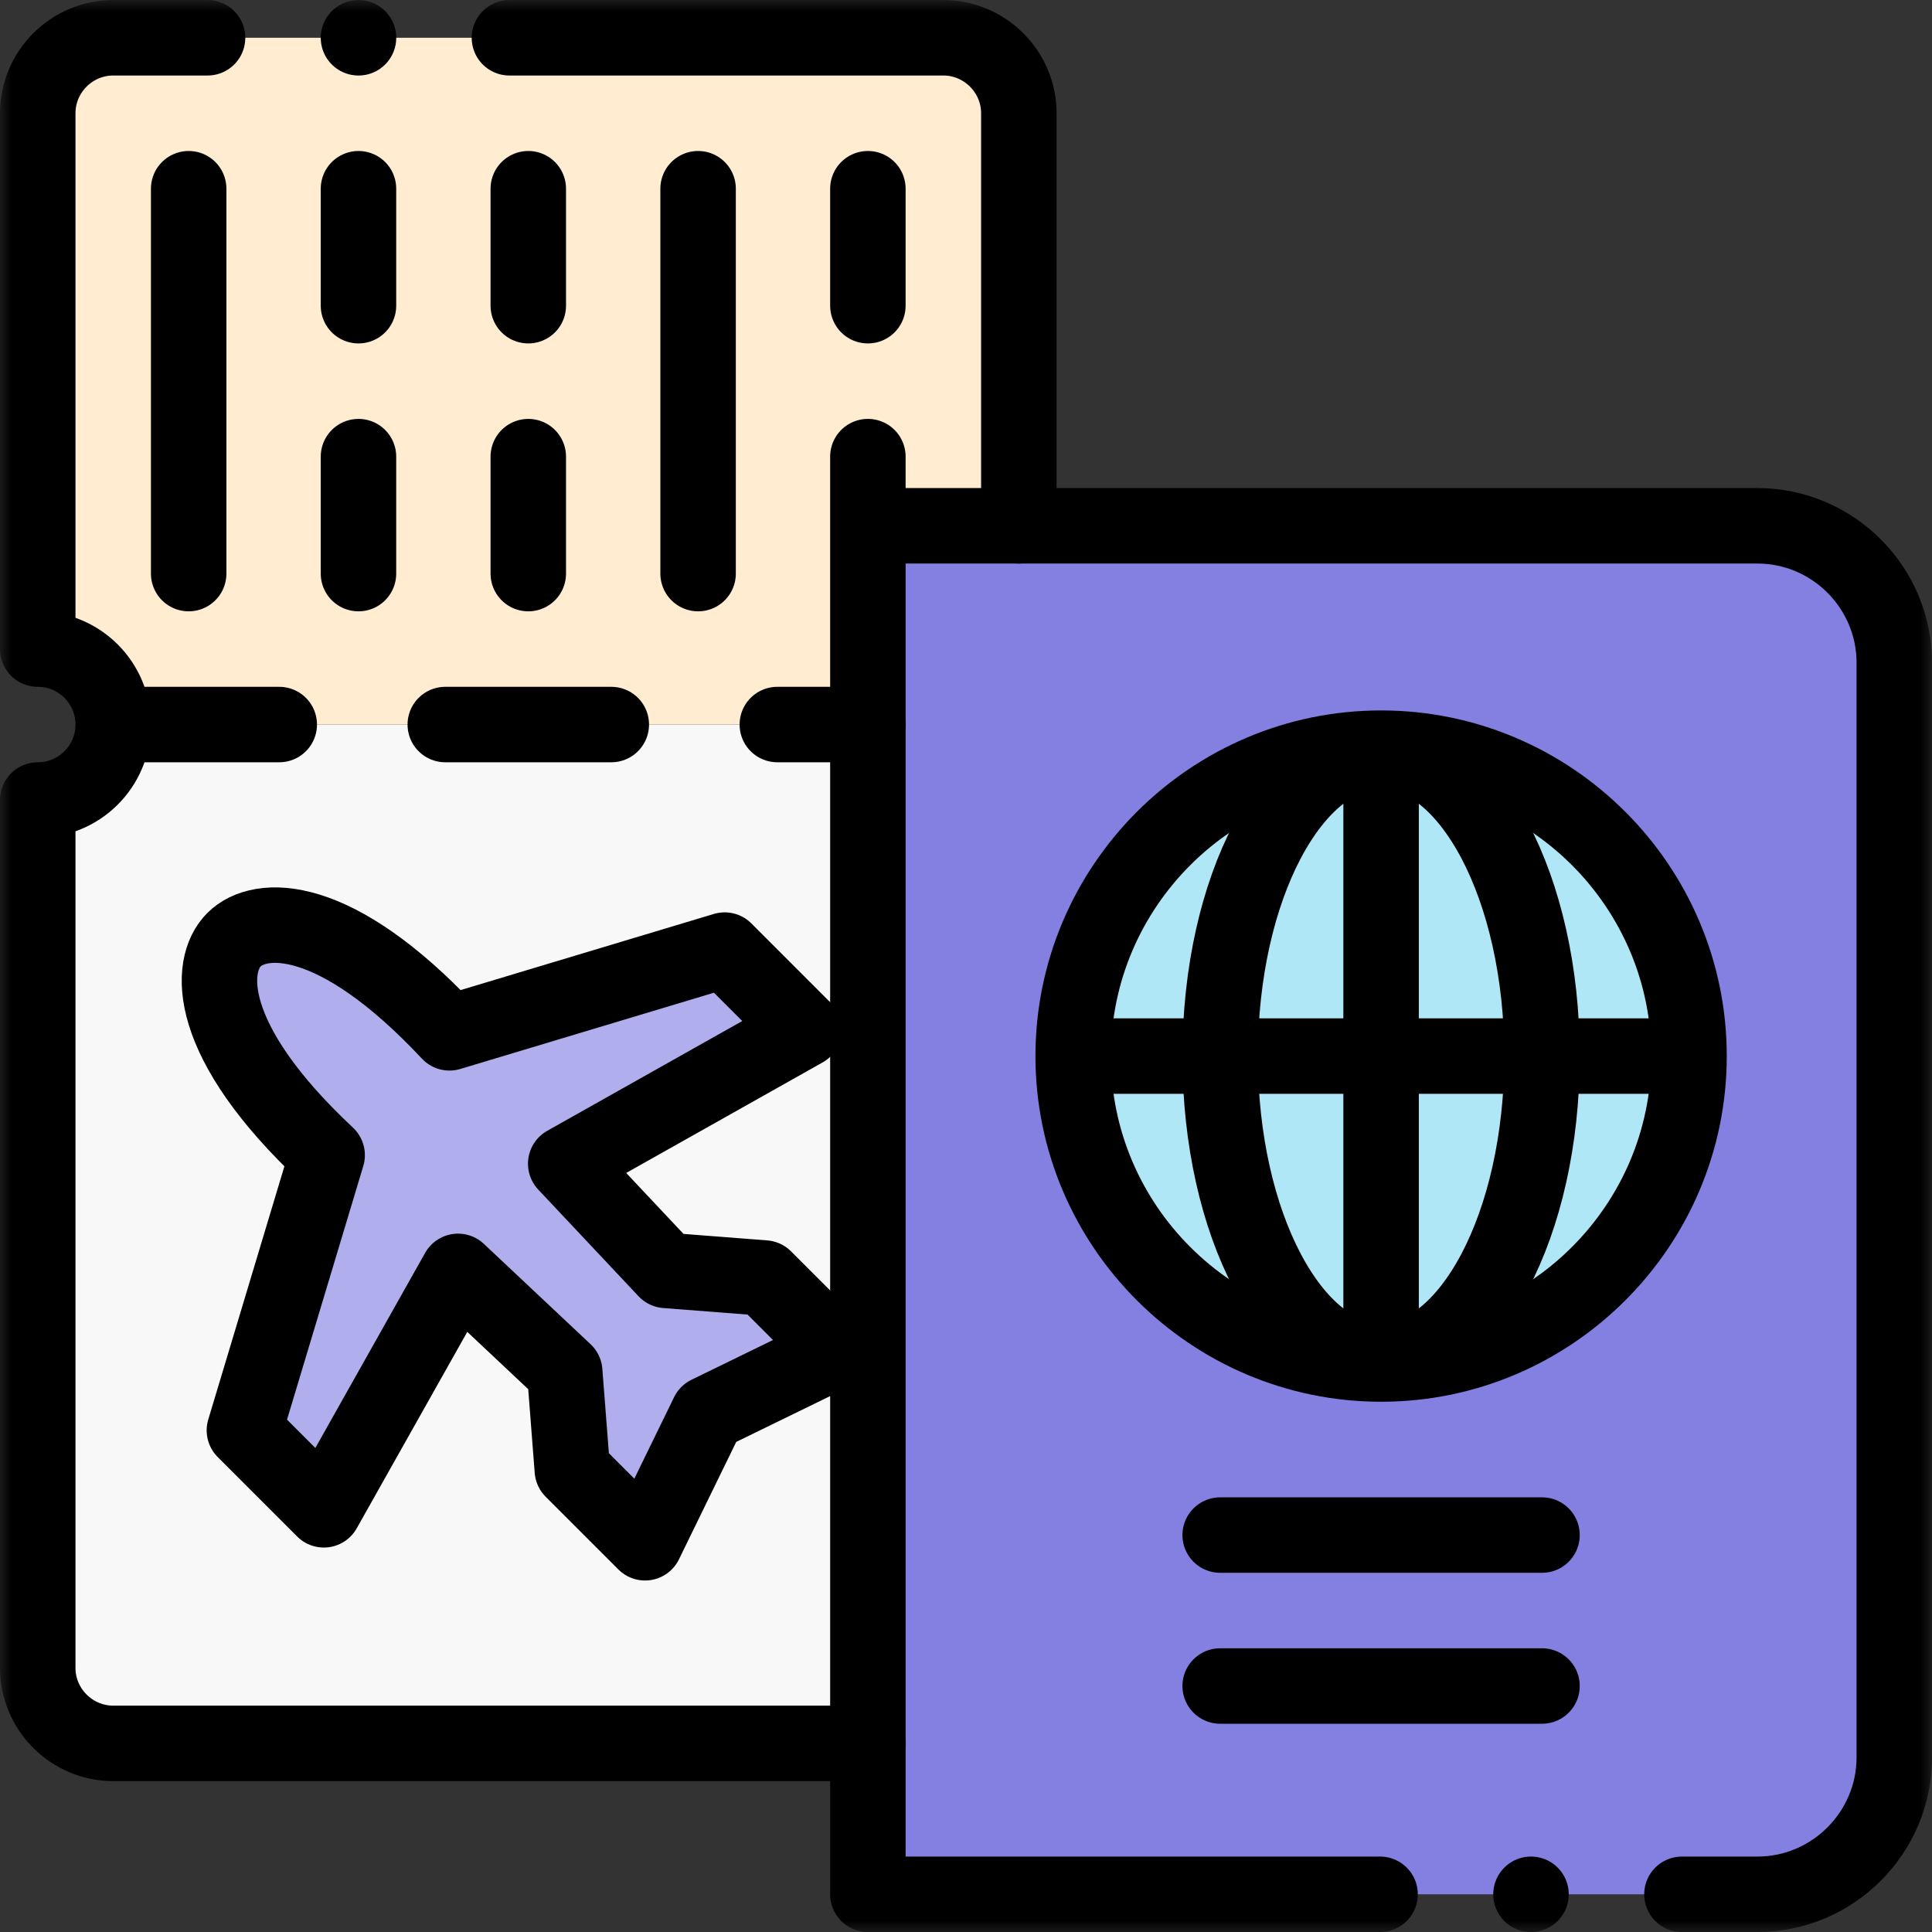
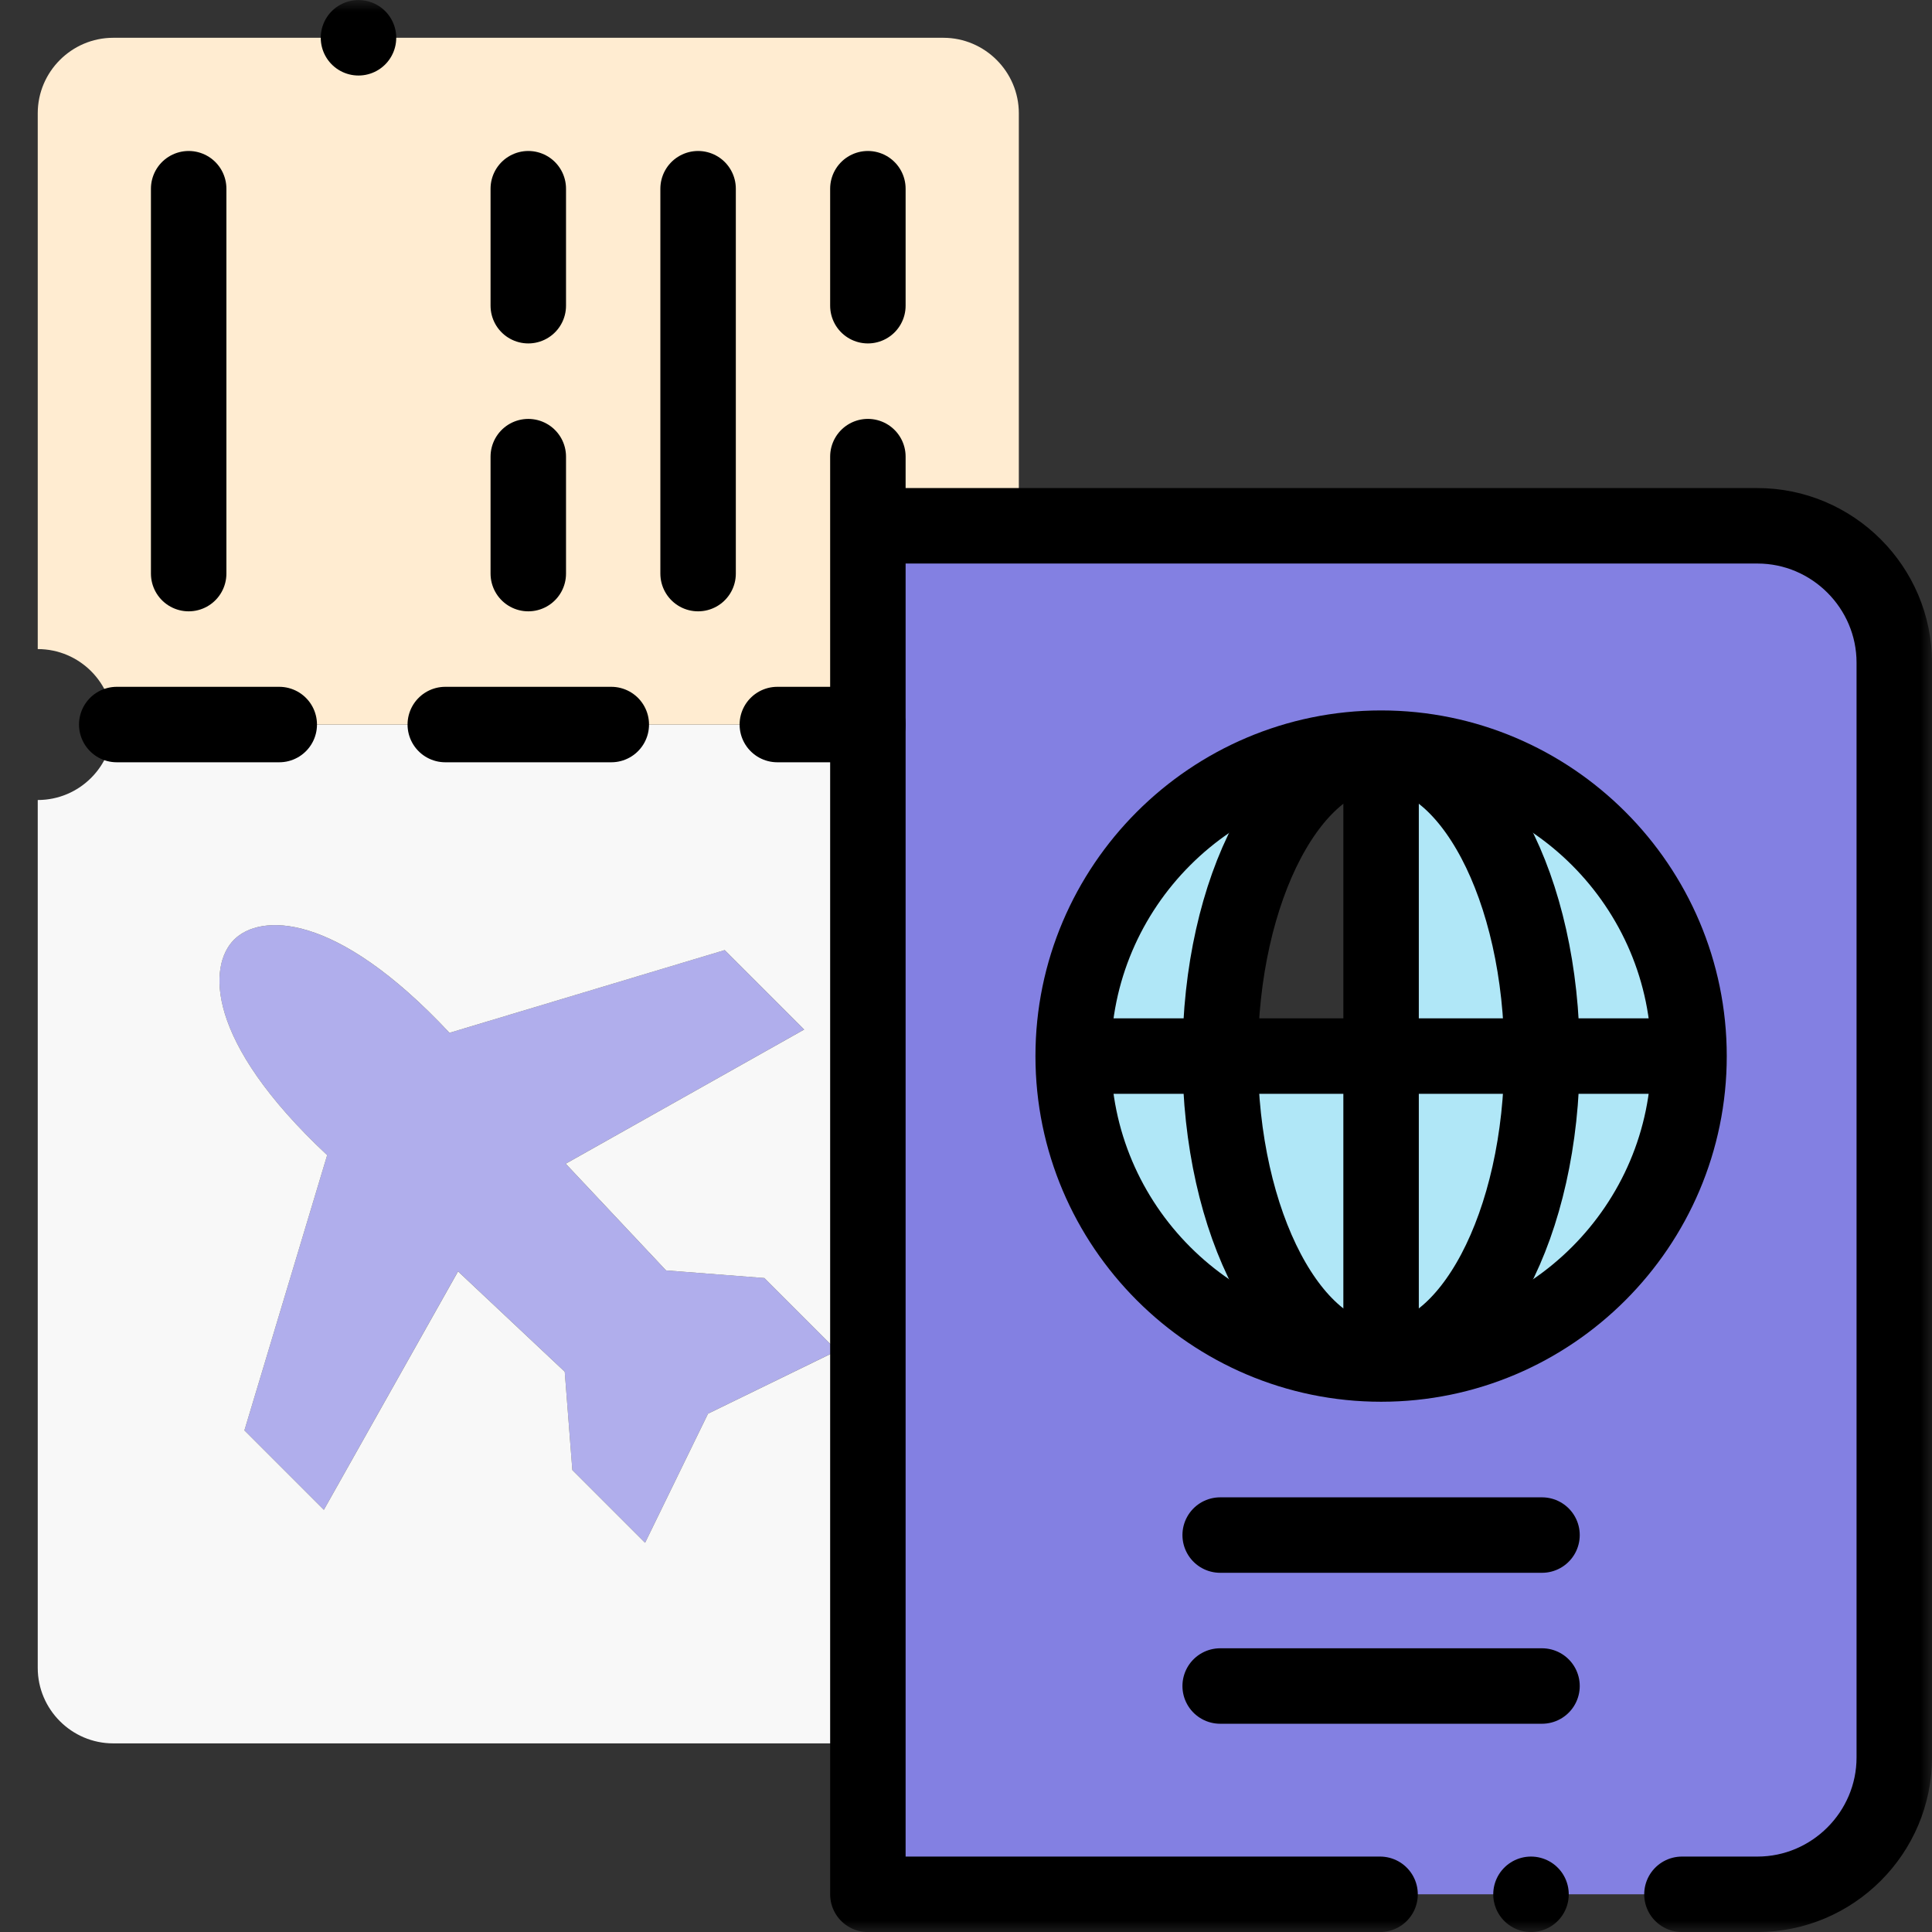
<svg xmlns="http://www.w3.org/2000/svg" width="84" height="84" viewBox="0 0 84 84" fill="none">
  <rect x="0" y="0" width="84" height="84" fill="#333333" stroke="none" />
  <g clip-path="url(#clip0_1019_1993)">
    <mask id="mask0_1019_1993" style="mask-type:luminance" maskUnits="userSpaceOnUse" x="0" y="0" width="84" height="85">
      <path d="M0 0.002H84V84.002H0V0.002Z" fill="white" />
    </mask>
    <g mask="url(#mask0_1019_1993)">
      <path fill-rule="evenodd" clip-rule="evenodd" d="M28.957 55.235L24.595 50.596L34.962 44.763L31.508 41.308L19.542 44.906C14.549 39.569 11.292 39.738 10.174 40.856C9.056 41.974 8.887 45.231 14.224 50.224L10.626 62.19L14.081 65.644L19.914 55.277L24.553 59.639L24.884 63.915L28.047 67.077L30.783 61.465L36.395 58.728L33.233 55.566L28.957 55.235Z" fill="#B0AEEC" />
      <path fill-rule="evenodd" clip-rule="evenodd" d="M46.66 45.917C46.66 38.523 52.653 32.529 60.047 32.529C67.441 32.529 73.435 38.523 73.435 45.917C73.435 53.311 67.441 59.304 60.047 59.304C52.653 59.304 46.66 53.311 46.66 45.917ZM37.734 31.502V75.799V82.361H76.41C79.683 82.361 82.36 79.684 82.36 76.411V28.811C82.36 25.538 79.683 22.861 76.41 22.861H44.297H37.734V31.502Z" fill="#8380E2" />
      <path fill-rule="evenodd" clip-rule="evenodd" d="M53.051 45.917C53.051 38.597 56.184 32.663 60.048 32.663C63.912 32.663 67.044 38.597 67.044 45.917C67.044 53.237 63.912 59.171 60.048 59.171C56.184 59.171 53.051 53.237 53.051 45.917ZM60.048 32.529C52.654 32.529 46.66 38.523 46.66 45.917C46.66 53.311 52.654 59.305 60.048 59.305C67.442 59.305 73.436 53.311 73.436 45.917C73.436 38.523 67.442 32.529 60.048 32.529Z" fill="#B0E7F7" />
-       <path fill-rule="evenodd" clip-rule="evenodd" d="M60.047 32.663C56.183 32.663 53.051 38.597 53.051 45.917H60.047V32.663Z" fill="#B0E7F7" />
      <path fill-rule="evenodd" clip-rule="evenodd" d="M60.047 32.663V45.917H67.043C67.043 38.597 63.911 32.663 60.047 32.663Z" fill="#B0E7F7" />
      <path fill-rule="evenodd" clip-rule="evenodd" d="M60.047 45.917H53.051C53.051 53.237 56.183 59.171 60.047 59.171V45.917Z" fill="#B0E7F7" />
      <path fill-rule="evenodd" clip-rule="evenodd" d="M60.047 45.917V59.171C63.911 59.171 67.043 53.237 67.043 45.917H60.047Z" fill="#B0E7F7" />
      <path fill-rule="evenodd" clip-rule="evenodd" d="M37.734 31.502H4.922C4.922 33.314 3.453 34.783 1.641 34.783V72.518C1.641 74.322 3.117 75.799 4.922 75.799H37.734V31.502ZM14.225 50.224C8.888 45.232 9.057 41.974 10.175 40.856C11.292 39.738 14.55 39.569 19.543 44.906L31.509 41.309L34.963 44.763L24.596 50.596L28.958 55.235L33.234 55.567L36.396 58.729L30.783 61.465L28.047 67.077L24.885 63.916L24.554 59.64L19.915 55.278L14.081 65.644L10.627 62.19L14.225 50.224Z" fill="#F8F8F8" />
      <path fill-rule="evenodd" clip-rule="evenodd" d="M4.922 31.502H37.734V22.861H44.297V4.924C44.297 3.119 42.82 1.643 41.016 1.643H4.922C3.117 1.643 1.641 3.119 1.641 4.924V28.221C3.453 28.221 4.922 29.69 4.922 31.502Z" fill="#FFECD1" />
      <path d="M60.003 82.361H37.734V19.853M37.734 22.861H76.41C79.682 22.861 82.36 25.538 82.36 28.811V76.411C82.36 79.684 79.682 82.361 76.41 82.361H73.128" stroke="black" stroke-width="3.281" stroke-miterlimit="22.926" stroke-linecap="round" stroke-linejoin="round" />
      <path d="M60.048 59.305C67.422 59.305 73.436 53.291 73.436 45.917C73.436 38.543 67.422 32.529 60.048 32.529C52.674 32.529 46.66 38.543 46.66 45.917C46.66 53.291 52.674 59.305 60.048 59.305Z" stroke="black" stroke-width="3.281" stroke-miterlimit="22.926" stroke-linecap="round" stroke-linejoin="round" />
      <path d="M60.047 32.663V59.171" stroke="black" stroke-width="3.281" stroke-miterlimit="22.926" stroke-linecap="round" stroke-linejoin="round" />
      <path d="M46.793 45.917H73.3" stroke="black" stroke-width="3.281" stroke-miterlimit="22.926" stroke-linecap="round" stroke-linejoin="round" />
      <path d="M60.047 59.171C63.901 59.171 67.044 53.217 67.044 45.917C67.044 38.617 63.901 32.663 60.047 32.663C56.194 32.663 53.051 38.617 53.051 45.917C53.051 53.217 56.194 59.171 60.047 59.171Z" stroke="black" stroke-width="3.281" stroke-miterlimit="22.926" stroke-linecap="round" stroke-linejoin="round" />
      <path d="M53.051 66.742H67.044" stroke="black" stroke-width="3.281" stroke-miterlimit="22.926" stroke-linecap="round" stroke-linejoin="round" />
      <path d="M53.051 73.305H67.044" stroke="black" stroke-width="3.281" stroke-miterlimit="22.926" stroke-linecap="round" stroke-linejoin="round" />
-       <path d="M14.224 50.224C8.887 45.231 9.056 41.974 10.174 40.856C11.292 39.738 14.549 39.569 19.542 44.906L31.508 41.308L34.962 44.762L24.596 50.596L28.958 55.235L33.233 55.566L36.395 58.728L30.783 61.465L28.046 67.077L24.884 63.915L24.553 59.639L19.914 55.277L14.08 65.644L10.626 62.19L14.224 50.224Z" stroke="black" stroke-width="3.281" stroke-miterlimit="22.926" stroke-linecap="round" stroke-linejoin="round" />
      <path d="M33.797 31.502H37.734M19.36 31.502H26.578M5.076 31.502H12.141" stroke="black" stroke-width="3.281" stroke-miterlimit="22.926" stroke-linecap="round" stroke-linejoin="round" />
-       <path d="M22.149 1.643H41.016C42.82 1.643 44.297 3.119 44.297 4.924V22.861M37.734 75.799H4.922C3.117 75.799 1.641 74.322 1.641 72.518V34.783C3.453 34.783 4.922 33.314 4.922 31.502C4.922 29.69 3.453 28.221 1.641 28.221V4.924C1.641 3.119 3.117 1.643 4.922 1.643H9.024" stroke="black" stroke-width="3.281" stroke-miterlimit="22.926" stroke-linecap="round" stroke-linejoin="round" />
      <path d="M8.203 24.939V8.205" stroke="black" stroke-width="3.281" stroke-miterlimit="22.926" stroke-linecap="round" stroke-linejoin="round" />
-       <path d="M15.586 13.291V8.205M15.586 24.939V19.854" stroke="black" stroke-width="3.281" stroke-miterlimit="22.926" stroke-linecap="round" stroke-linejoin="round" />
      <path d="M22.969 13.291V8.205M22.969 24.939V19.854" stroke="black" stroke-width="3.281" stroke-miterlimit="22.926" stroke-linecap="round" stroke-linejoin="round" />
      <path d="M30.352 24.939V8.205" stroke="black" stroke-width="3.281" stroke-miterlimit="22.926" stroke-linecap="round" stroke-linejoin="round" />
      <path d="M37.734 13.291V8.205" stroke="black" stroke-width="3.281" stroke-miterlimit="22.926" stroke-linecap="round" stroke-linejoin="round" />
      <path d="M66.564 82.361H66.566" stroke="black" stroke-width="3.281" stroke-miterlimit="2.613" stroke-linecap="round" stroke-linejoin="round" />
      <path d="M15.586 1.643H15.587" stroke="black" stroke-width="3.281" stroke-miterlimit="2.613" stroke-linecap="round" stroke-linejoin="round" />
    </g>
  </g>
  <defs>
    <clipPath id="clip0_1019_1993">
      <rect width="84" height="84" fill="white" />
    </clipPath>
  </defs>
</svg>